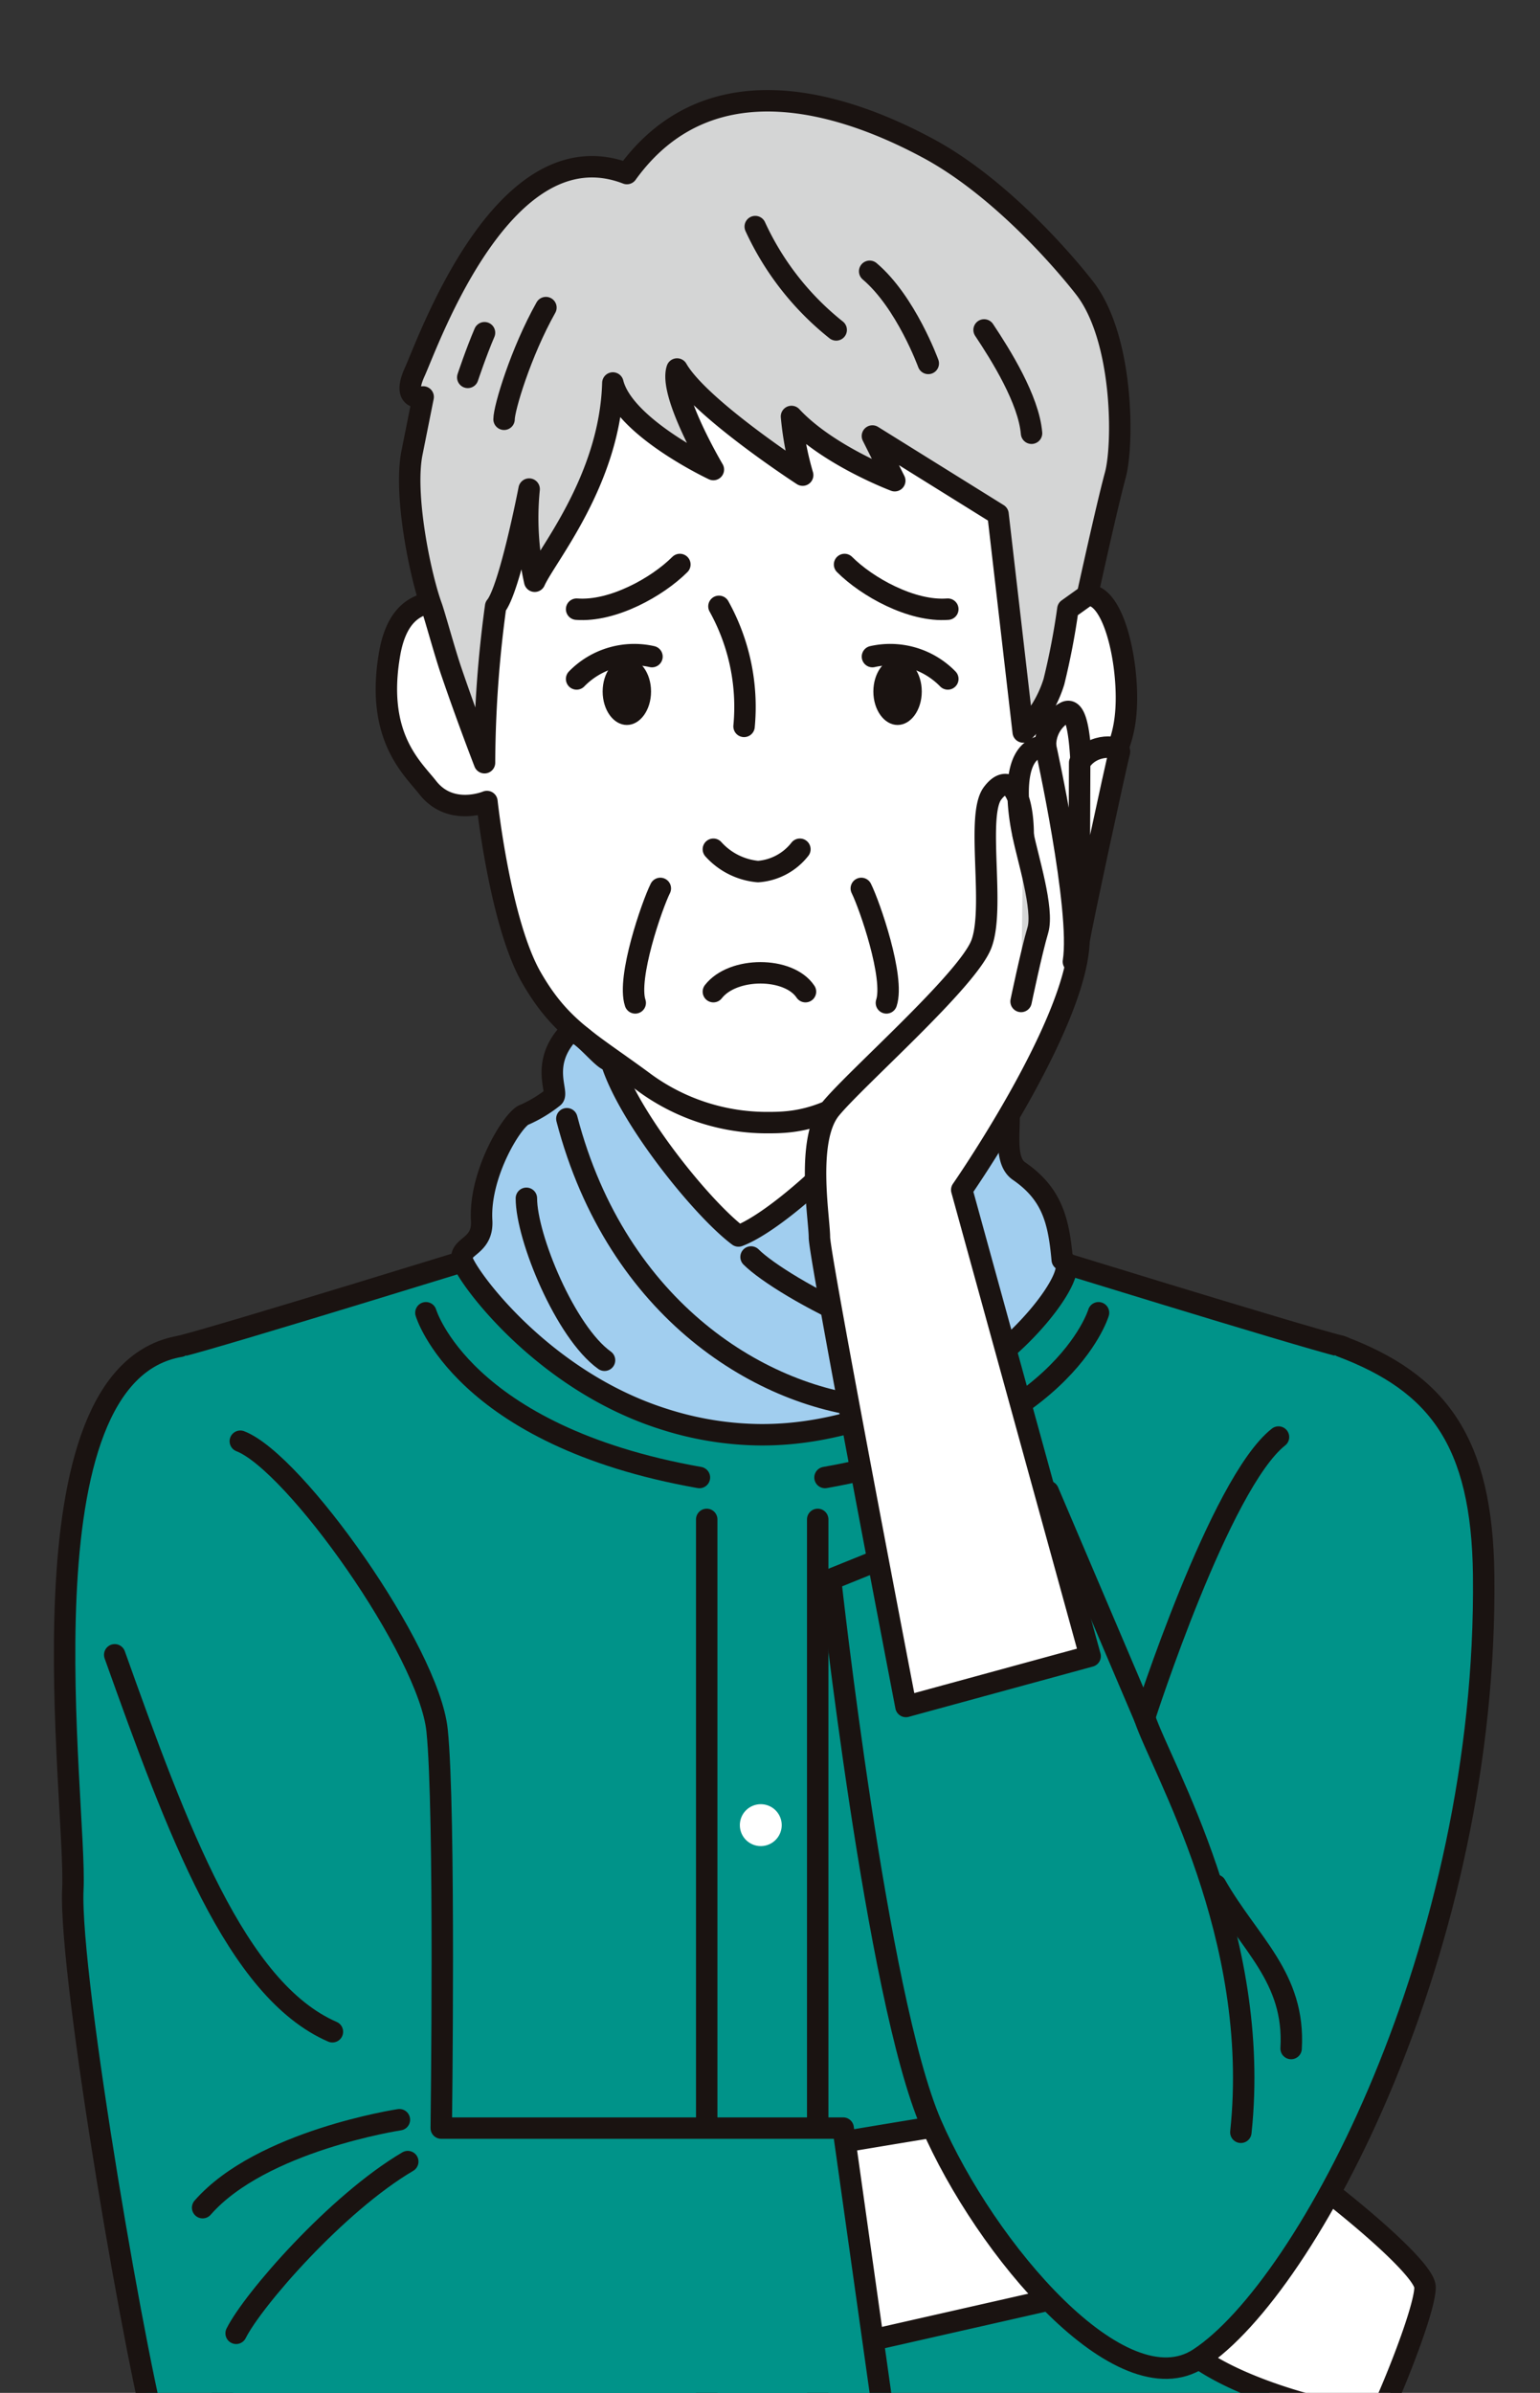
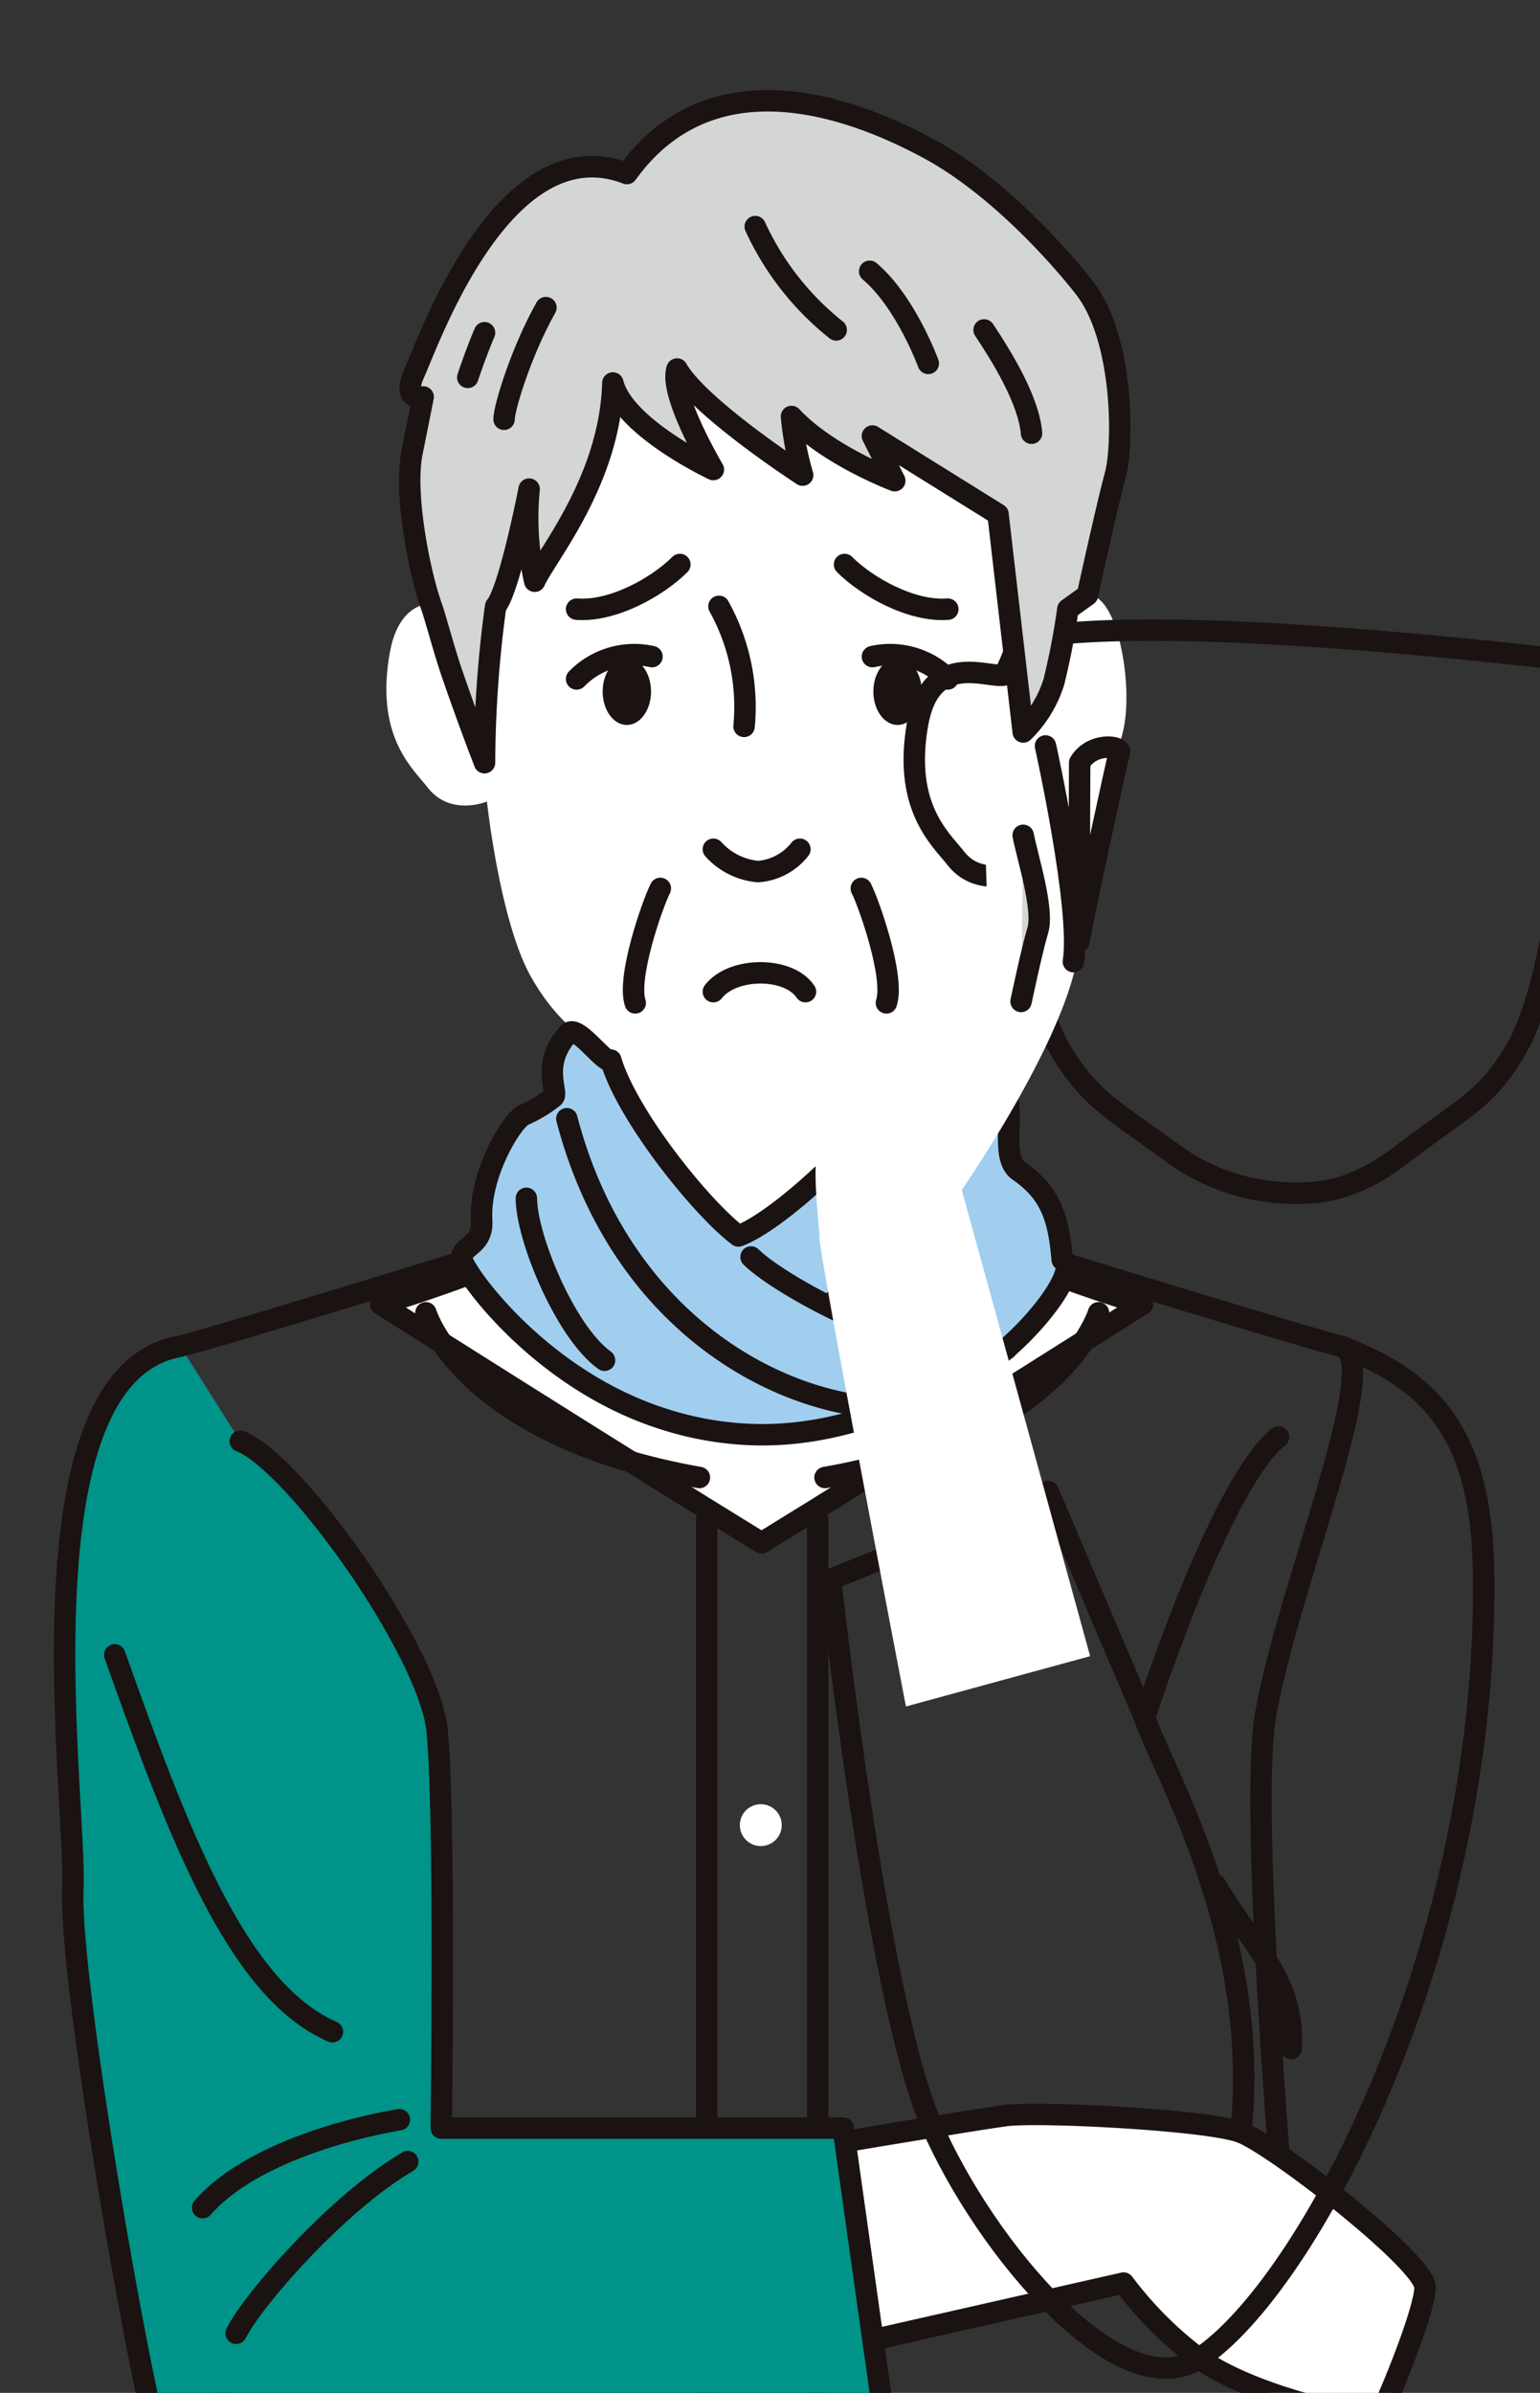
<svg xmlns="http://www.w3.org/2000/svg" id="グループ_475" data-name="グループ 475" width="150.178" height="233.245" viewBox="0 0 150.178 233.245">
  <rect x="0" y="0" width="150.178" height="233.245" fill="#333333" stroke="none" />
  <defs>
    <clipPath id="clip-path">
      <rect id="長方形_482" data-name="長方形 482" width="150.178" height="233.245" fill="none" />
    </clipPath>
  </defs>
  <g id="グループ_474" data-name="グループ 474" transform="translate(0 0)" clip-path="url(#clip-path)">
    <path id="パス_3561" data-name="パス 3561" d="M637.3,177.637s-.365,11.431,1.094,15.514,20.734,9.8,20.734,9.8-24.5,15.514-37.151,23.27c-12.655-7.757-37.15-23.27-37.15-23.27s19.275-5.716,20.734-9.8,1.094-15.514,1.094-15.514Z" transform="translate(-547.714 -75.83)" fill="#fff" />
    <path id="パス_3562" data-name="パス 3562" d="M637.3,177.637s-.365,11.431,1.094,15.514,20.734,9.8,20.734,9.8-24.5,15.514-37.151,23.27c-12.655-7.757-37.15-23.27-37.15-23.27s19.275-5.716,20.734-9.8,1.094-15.514,1.094-15.514Z" transform="translate(-547.714 -75.83)" fill="none" stroke="#1a1311" stroke-linecap="round" stroke-linejoin="round" stroke-width="2.09" />
    <path id="パス_3563" data-name="パス 3563" d="M647.232,135.822c-.008-.189.045-4.109-.4-4.736-1.843-2.588-.573-8.419-2.049-12.683-2.785-8.044-8.963-17.223-26.888-13.724-5.694-1.969-14.059-1.156-15.394,2.405-1.476,3.935-6.749,21.865-6.749,21.866a19.155,19.155,0,0,1-1.549,4.174l.35-.188c-.656,1.361-7.43-3.01-8.832,5.063s2.238,11.146,3.714,13.037c2.231,2.857,5.775,1.361,5.775,1.361s1.272,11.811,4.331,17.146c2.888,5.034,5.643,6.259,11.156,10.342a20.212,20.212,0,0,0,12.075,3.81c2.362,0,5.6-.256,10.237-3.81,6.037-4.627,8.268-5.308,11.156-10.342,3.059-5.335,4.331-17.146,4.331-17.146s3.544,1.5,5.775-1.361c1.534-1.966,3.223-3.9,3.3-8.41s-1.381-10.529-3.81-10.343c-3.539.273-5.267,5.506-6.532,3.539" transform="translate(-547.726 -74.269)" fill="#fff" />
-     <path id="パス_3564" data-name="パス 3564" d="M647.232,135.822c-.008-.189.045-4.109-.4-4.736-1.843-2.588-.573-8.419-2.049-12.683-2.785-8.044-8.963-17.223-26.888-13.724-5.694-1.969-14.059-1.156-15.394,2.405-1.476,3.935-6.749,21.865-6.749,21.866a19.155,19.155,0,0,1-1.549,4.174l.35-.188c-.656,1.361-7.43-3.01-8.832,5.063s2.238,11.146,3.714,13.037c2.231,2.857,5.775,1.361,5.775,1.361s1.272,11.811,4.331,17.146c2.888,5.034,5.643,6.259,11.156,10.342a20.212,20.212,0,0,0,12.075,3.81c2.362,0,5.6-.256,10.237-3.81,6.037-4.627,8.268-5.308,11.156-10.342,3.059-5.335,4.331-17.146,4.331-17.146s3.544,1.5,5.775-1.361c1.534-1.966,3.223-3.9,3.3-8.41s-1.381-10.529-3.81-10.343C650.225,132.557,648.5,137.79,647.232,135.822Z" transform="translate(-547.726 -74.269)" fill="none" stroke="#1a1311" stroke-linecap="round" stroke-linejoin="round" stroke-width="2.09" />
+     <path id="パス_3564" data-name="パス 3564" d="M647.232,135.822a19.155,19.155,0,0,1-1.549,4.174l.35-.188c-.656,1.361-7.43-3.01-8.832,5.063s2.238,11.146,3.714,13.037c2.231,2.857,5.775,1.361,5.775,1.361s1.272,11.811,4.331,17.146c2.888,5.034,5.643,6.259,11.156,10.342a20.212,20.212,0,0,0,12.075,3.81c2.362,0,5.6-.256,10.237-3.81,6.037-4.627,8.268-5.308,11.156-10.342,3.059-5.335,4.331-17.146,4.331-17.146s3.544,1.5,5.775-1.361c1.534-1.966,3.223-3.9,3.3-8.41s-1.381-10.529-3.81-10.343C650.225,132.557,648.5,137.79,647.232,135.822Z" transform="translate(-547.726 -74.269)" fill="none" stroke="#1a1311" stroke-linecap="round" stroke-linejoin="round" stroke-width="2.09" />
    <path id="パス_3565" data-name="パス 3565" d="M611.67,142.424c0,1.8-1.056,3.26-2.36,3.26s-2.36-1.46-2.36-3.26,1.056-3.26,2.36-3.26,2.36,1.46,2.36,3.26" transform="translate(-548.181 -75.018)" fill="#1a1311" />
    <path id="パス_3566" data-name="パス 3566" d="M595.024,148.193s-1.675-4.309-3.266-8.981c-.621-1.821-1.6-5.42-1.906-6.26-1.089-2.993-2.721-10.886-1.9-14.969l1.089-5.443s-2.177.544-.816-2.45,8.709-23.95,20.685-19.324c8.437-11.7,22.317-6.26,29.393-2.449s13.337,11.159,15.242,13.608c3.81,4.9,3.81,15.242,2.993,18.236s-2.721,11.7-2.721,11.7l-1.905,1.361a69.843,69.843,0,0,1-1.361,7.076,11.7,11.7,0,0,1-2.995,4.9L645.1,123.97l-12.248-7.621,2.178,4.355s-6.532-2.45-10.07-6.26a29.9,29.9,0,0,0,1.089,5.716s-10.071-6.532-12.248-10.343c-.816,2.45,3.539,9.8,3.539,9.8s-8.709-4.083-9.8-8.437c-.272,9.526-6.531,16.874-7.62,19.324a28.208,28.208,0,0,1-.545-8.981s-1.9,9.8-3.266,11.431a115.723,115.723,0,0,0-1.089,15.242" transform="translate(-547.775 -73.848)" fill="#d4d5d5" />
    <path id="パス_3567" data-name="パス 3567" d="M595.024,148.193s-1.675-4.309-3.266-8.981c-.621-1.821-1.6-5.42-1.906-6.26-1.089-2.993-2.721-10.886-1.9-14.969l1.089-5.443s-2.177.544-.816-2.45,8.709-23.95,20.685-19.324c8.437-11.7,22.317-6.26,29.393-2.449s13.337,11.159,15.242,13.608c3.81,4.9,3.81,15.242,2.993,18.236s-2.721,11.7-2.721,11.7l-1.905,1.361a69.843,69.843,0,0,1-1.361,7.076,11.7,11.7,0,0,1-2.995,4.9L645.1,123.97l-12.248-7.621,2.178,4.355s-6.532-2.45-10.07-6.26a29.9,29.9,0,0,0,1.089,5.716s-10.071-6.532-12.248-10.343c-.816,2.45,3.539,9.8,3.539,9.8s-8.709-4.083-9.8-8.437c-.272,9.526-6.531,16.874-7.62,19.324a28.208,28.208,0,0,1-.545-8.981s-1.9,9.8-3.266,11.431A115.723,115.723,0,0,0,595.024,148.193Z" transform="translate(-547.775 -73.848)" fill="none" stroke="#1a1311" stroke-linecap="round" stroke-linejoin="round" stroke-width="2.09" />
    <path id="パス_3568" data-name="パス 3568" d="M622.151,96.2a27.56,27.56,0,0,0,7.893,10.07" transform="translate(-548.501 -74.112)" fill="#d4d5d5" />
    <path id="パス_3569" data-name="パス 3569" d="M622.151,96.2a27.56,27.56,0,0,0,7.893,10.07" transform="translate(-548.501 -74.112)" fill="none" stroke="#1a1311" stroke-linecap="round" stroke-linejoin="round" stroke-width="2.09" />
    <path id="パス_3570" data-name="パス 3570" d="M633.55,100.65c3.538,2.993,5.716,8.981,5.716,8.981" transform="translate(-548.742 -74.206)" fill="#d4d5d5" />
    <path id="パス_3571" data-name="パス 3571" d="M633.55,100.65c3.538,2.993,5.716,8.981,5.716,8.981" transform="translate(-548.742 -74.206)" fill="none" stroke="#1a1311" stroke-linecap="round" stroke-linejoin="round" stroke-width="2.09" />
    <path id="パス_3572" data-name="パス 3572" d="M644.949,106.489c1.633,2.449,4.354,6.8,4.627,10.07" transform="translate(-548.982 -74.329)" fill="#d4d5d5" />
    <path id="パス_3573" data-name="パス 3573" d="M644.949,106.489c1.633,2.449,4.354,6.8,4.627,10.07" transform="translate(-548.982 -74.329)" fill="none" stroke="#1a1311" stroke-linecap="round" stroke-linejoin="round" stroke-width="2.09" />
    <path id="パス_3574" data-name="パス 3574" d="M601.21,104.265c-2.449,4.355-4.082,9.8-4.082,10.885" transform="translate(-547.973 -74.282)" fill="#d4d5d5" />
    <path id="パス_3575" data-name="パス 3575" d="M601.21,104.265c-2.449,4.355-4.082,9.8-4.082,10.885" transform="translate(-547.973 -74.282)" fill="none" stroke="#1a1311" stroke-linecap="round" stroke-linejoin="round" stroke-width="2.09" />
    <path id="パス_3576" data-name="パス 3576" d="M595.146,106.767c-.816,1.9-1.633,4.354-1.633,4.354" transform="translate(-547.897 -74.335)" fill="#d4d5d5" />
    <path id="パス_3577" data-name="パス 3577" d="M595.146,106.767c-.816,1.9-1.633,4.354-1.633,4.354" transform="translate(-547.897 -74.335)" fill="none" stroke="#1a1311" stroke-linecap="round" stroke-linejoin="round" stroke-width="2.09" />
    <path id="パス_3578" data-name="パス 3578" d="M604.356,134.2c3.538.272,7.893-2.177,10.07-4.355" transform="translate(-548.126 -74.822)" fill="#d4d5d5" />
    <path id="パス_3579" data-name="パス 3579" d="M604.356,134.2c3.538.272,7.893-2.177,10.07-4.355" transform="translate(-548.126 -74.822)" fill="none" stroke="#1a1311" stroke-linecap="round" stroke-linejoin="round" stroke-width="2.09" />
    <path id="パス_3580" data-name="パス 3580" d="M618.536,134.014a20.172,20.172,0,0,1,2.449,11.7" transform="translate(-548.425 -74.91)" fill="#d4d5d5" />
    <path id="パス_3581" data-name="パス 3581" d="M618.536,134.014a20.172,20.172,0,0,1,2.449,11.7" transform="translate(-548.425 -74.91)" fill="none" stroke="#1a1311" stroke-linecap="round" stroke-linejoin="round" stroke-width="2.09" />
    <path id="パス_3582" data-name="パス 3582" d="M617.98,158.2a6.647,6.647,0,0,0,4.354,2.177,5.7,5.7,0,0,0,4.083-2.177" transform="translate(-548.413 -75.42)" fill="none" stroke="#1a1311" stroke-linecap="round" stroke-linejoin="round" stroke-width="2.09" />
    <path id="パス_3583" data-name="パス 3583" d="M617.98,172.342c1.9-2.449,7.349-2.449,8.981,0" transform="translate(-548.413 -75.68)" fill="none" stroke="#1a1311" stroke-linecap="round" stroke-linejoin="round" stroke-width="2.09" />
    <path id="パス_3584" data-name="パス 3584" d="M612.641,162.1c-.816,1.633-3.266,8.709-2.449,11.159" transform="translate(-548.246 -75.502)" fill="#d4d5d5" />
    <path id="パス_3585" data-name="パス 3585" d="M612.641,162.1c-.816,1.633-3.266,8.709-2.449,11.159" transform="translate(-548.246 -75.502)" fill="none" stroke="#1a1311" stroke-linecap="round" stroke-linejoin="round" stroke-width="2.09" />
-     <path id="パス_3586" data-name="パス 3586" d="M632.716,162.1c.816,1.633,3.266,8.709,2.449,11.159" transform="translate(-548.724 -75.502)" fill="#d4d5d5" />
    <path id="パス_3587" data-name="パス 3587" d="M632.716,162.1c.816,1.633,3.266,8.709,2.449,11.159" transform="translate(-548.724 -75.502)" fill="none" stroke="#1a1311" stroke-linecap="round" stroke-linejoin="round" stroke-width="2.09" />
    <path id="パス_3588" data-name="パス 3588" d="M604.356,141.191a7.85,7.85,0,0,1,7.349-2.177" transform="translate(-548.126 -75.011)" fill="none" stroke="#1a1311" stroke-linecap="round" stroke-linejoin="round" stroke-width="2.09" />
    <path id="パス_3589" data-name="パス 3589" d="M633.919,142.424c0,1.8,1.057,3.26,2.36,3.26s2.36-1.46,2.36-3.26-1.056-3.26-2.36-3.26-2.36,1.46-2.36,3.26" transform="translate(-548.75 -75.018)" fill="#1a1311" />
    <path id="パス_3590" data-name="パス 3590" d="M641.118,134.2c-3.538.272-7.893-2.177-10.07-4.355" transform="translate(-548.689 -74.822)" fill="#d4d5d5" />
    <path id="パス_3591" data-name="パス 3591" d="M641.118,134.2c-3.538.272-7.893-2.177-10.07-4.355" transform="translate(-548.689 -74.822)" fill="none" stroke="#1a1311" stroke-linecap="round" stroke-linejoin="round" stroke-width="2.09" />
    <path id="パス_3592" data-name="パス 3592" d="M641.177,141.191a7.85,7.85,0,0,0-7.349-2.177" transform="translate(-548.748 -75.011)" fill="none" stroke="#1a1311" stroke-linecap="round" stroke-linejoin="round" stroke-width="2.09" />
-     <path id="パス_3593" data-name="パス 3593" d="M562.322,371.337c0-9.526,3.612-33.2,4.6-41.642s7.428-73.757,5.251-86.276-11.7-34.837-7.349-35.926,30.755-9.254,30.755-9.254S600.2,211.3,620.889,211.3s26.362-13.063,26.362-13.063,26.4,8.164,30.755,9.254-5.172,23.406-7.349,35.926,4.265,77.839,5.251,86.276,4.6,32.116,4.6,41.642" transform="translate(-547.239 -76.265)" fill="#009389" />
    <path id="パス_3594" data-name="パス 3594" d="M562.322,371.337c0-9.526,3.612-33.2,4.6-41.642s7.428-73.757,5.251-86.276-11.7-34.837-7.349-35.926,30.755-9.254,30.755-9.254S600.2,211.3,620.889,211.3s26.362-13.063,26.362-13.063,26.4,8.164,30.755,9.254-5.172,23.406-7.349,35.926,4.265,77.839,5.251,86.276,4.6,32.116,4.6,41.642" transform="translate(-547.239 -76.265)" fill="none" stroke="#1a1311" stroke-linecap="round" stroke-linejoin="round" stroke-width="2.09" />
    <path id="パス_3595" data-name="パス 3595" d="M589.343,204.356s3.538,11.975,26.672,16.058" transform="translate(-547.809 -76.394)" fill="none" stroke="#1a1311" stroke-linecap="round" stroke-linejoin="round" stroke-width="2.09" />
    <line id="線_280" data-name="線 280" y2="146.969" transform="translate(68.918 148.103)" fill="none" stroke="#1a1311" stroke-linecap="round" stroke-linejoin="round" stroke-width="2.09" />
    <path id="パス_3596" data-name="パス 3596" d="M567.911,335.865s16.874.816,28.849.816V342.4s-25.039-.544-29.938-1.361" transform="translate(-547.334 -79.168)" fill="none" stroke="#1a1311" stroke-linecap="round" stroke-linejoin="round" stroke-width="2.09" />
    <path id="パス_3597" data-name="パス 3597" d="M655.773,204.356s-3.538,11.975-26.672,16.058" transform="translate(-548.648 -76.394)" fill="none" stroke="#1a1311" stroke-linecap="round" stroke-linejoin="round" stroke-width="2.09" />
    <line id="線_281" data-name="線 281" y2="146.969" transform="translate(79.741 148.103)" fill="none" stroke="#1a1311" stroke-linecap="round" stroke-linejoin="round" stroke-width="2.09" />
    <path id="パス_3598" data-name="パス 3598" d="M677.135,335.865s-16.874.816-28.849.816V342.4s25.039-.544,29.938-1.361" transform="translate(-549.053 -79.168)" fill="none" stroke="#1a1311" stroke-linecap="round" stroke-linejoin="round" stroke-width="2.09" />
    <path id="パス_3599" data-name="パス 3599" d="M624.7,255.331a2.041,2.041,0,1,1-2.041-2.041,2.041,2.041,0,0,1,2.041,2.041" transform="translate(-548.469 -77.426)" fill="#fff" />
    <path id="パス_3600" data-name="パス 3600" d="M624.7,293.7a2.041,2.041,0,1,1-2.041-2.041A2.041,2.041,0,0,1,624.7,293.7" transform="translate(-548.469 -78.236)" fill="#fff" />
    <path id="パス_3601" data-name="パス 3601" d="M624.7,332.068a2.041,2.041,0,1,1-2.041-2.041,2.041,2.041,0,0,1,2.041,2.041" transform="translate(-548.469 -79.045)" fill="#fff" />
    <path id="パス_3602" data-name="パス 3602" d="M624.7,370.437a2.041,2.041,0,1,1-2.041-2.041,2.041,2.041,0,0,1,2.041,2.041" transform="translate(-548.469 -79.855)" fill="#fff" />
    <path id="パス_3603" data-name="パス 3603" d="M607.449,179.135c1.615,5.467,8.9,14.49,12.452,17.146,4.9-1.837,16.75-13.5,17.566-18.671,2.722.816,8.494,3.634,8.766,5.811s-.566,5.442,1.02,6.532c3.267,2.246,3.878,4.9,4.219,8.641,2.177.817-4.627,9.8-11.432,12.52-4.852,1.941-10.675,4.574-17.961,4.543a31.643,31.643,0,0,1-9.528-1.55c-11.975-3.81-19.324-14.152-19.6-15.514s2.056-1.247,1.905-3.81c-.272-4.627,3.13-10.07,4.219-10.342a12.883,12.883,0,0,0,2.765-1.68c.592-.424-1.337-3.22,1.521-6.282.94-.719,3.521,3.122,4.082,2.654" transform="translate(-547.885 -75.804)" fill="#a1ceef" />
    <path id="パス_3604" data-name="パス 3604" d="M607.449,179.135c1.615,5.467,8.9,14.49,12.452,17.146,4.9-1.837,16.75-13.5,17.566-18.671,2.722.816,8.494,3.634,8.766,5.811s-.566,5.442,1.02,6.532c3.267,2.246,3.878,4.9,4.219,8.641,2.177.817-4.627,9.8-11.432,12.52-4.852,1.941-10.675,4.574-17.961,4.543a31.643,31.643,0,0,1-9.528-1.55c-11.975-3.81-19.324-14.152-19.6-15.514s2.056-1.247,1.905-3.81c-.272-4.627,3.13-10.07,4.219-10.342a12.883,12.883,0,0,0,2.765-1.68c.592-.424-1.337-3.22,1.521-6.282C604.307,175.763,606.888,179.6,607.449,179.135Z" transform="translate(-547.885 -75.804)" fill="none" stroke="#1a1311" stroke-linecap="round" stroke-linejoin="round" stroke-width="2.09" />
    <path id="パス_3605" data-name="パス 3605" d="M603.383,185.033c4.9,18.779,19.188,27.352,30.347,28.169" transform="translate(-548.105 -75.986)" fill="none" stroke="#1a1311" stroke-linecap="round" stroke-linejoin="round" stroke-width="2.09" />
    <path id="パス_3606" data-name="パス 3606" d="M621.734,198.8c2.993,2.993,17.555,10.886,24.9,8.981" transform="translate(-548.493 -76.277)" fill="none" stroke="#1a1311" stroke-linecap="round" stroke-linejoin="round" stroke-width="2.09" />
    <path id="パス_3607" data-name="パス 3607" d="M629.657,203.079c1.007-.895,10.614-11.975,10.206-20.548" transform="translate(-548.66 -75.933)" fill="none" stroke="#1a1311" stroke-linecap="round" stroke-linejoin="round" stroke-width="2.09" />
    <path id="パス_3608" data-name="パス 3608" d="M599.352,192.957c0,3.81,3.81,13.064,7.621,15.786" transform="translate(-548.02 -76.153)" fill="none" stroke="#1a1311" stroke-linecap="round" stroke-linejoin="round" stroke-width="2.09" />
    <path id="パス_3609" data-name="パス 3609" d="M621.734,288.371s21.638-3.674,24.9-4.082,19.6.408,22.862,1.633,17.963,12.655,17.963,15.105-4.083,12.247-4.9,13.472-6.532,4.491-6.532,4.491v-6.532s-6.531-1.633-10.614-4.491a36.57,36.57,0,0,1-7.349-7.349l-30.618,6.94Z" transform="translate(-548.493 -78.078)" fill="#fff" />
    <path id="パス_3610" data-name="パス 3610" d="M621.734,288.371s21.638-3.674,24.9-4.082,19.6.408,22.862,1.633,17.963,12.655,17.963,15.105-4.083,12.247-4.9,13.472-6.532,4.491-6.532,4.491v-6.532s-6.531-1.633-10.614-4.491a36.57,36.57,0,0,1-7.349-7.349l-30.618,6.94Z" transform="translate(-548.493 -78.078)" fill="none" stroke="#1a1311" stroke-linecap="round" stroke-linejoin="round" stroke-width="2.09" />
    <line id="線_282" data-name="線 282" x2="3.266" y2="0.816" transform="translate(127.538 234.379)" fill="#fff" />
    <line id="線_283" data-name="線 283" x2="3.266" y2="0.816" transform="translate(127.538 234.379)" fill="none" stroke="#1a1311" stroke-linecap="round" stroke-linejoin="round" stroke-width="2.09" />
    <path id="パス_3611" data-name="パス 3611" d="M564.633,207.693c-16.194,2.721-10.07,44.363-10.478,52.936s6.532,48.582,8.573,54.706,9.8,5.715,18.371,5.307,52.256-7.757,52.256-7.757L629.273,283.9H590.08s.408-31.027-.408-38.784-13.881-26.128-19.187-28.169" transform="translate(-547.05 -76.464)" fill="#009389" />
    <path id="パス_3612" data-name="パス 3612" d="M564.633,207.693c-16.194,2.721-10.07,44.363-10.478,52.936s6.532,48.582,8.573,54.706,9.8,5.715,18.371,5.307,52.256-7.757,52.256-7.757L629.273,283.9H590.08s.408-31.027-.408-38.784-13.881-26.128-19.187-28.169" transform="translate(-547.05 -76.464)" fill="none" stroke="#1a1311" stroke-linecap="round" stroke-linejoin="round" stroke-width="2.09" />
    <path id="パス_3613" data-name="パス 3613" d="M587.175,288.878c-6.941,4.082-15.106,13.473-16.738,16.738" transform="translate(-547.41 -78.177)" fill="#009389" />
    <path id="パス_3614" data-name="パス 3614" d="M587.175,288.878c-6.941,4.082-15.106,13.473-16.738,16.738" transform="translate(-547.41 -78.177)" fill="none" stroke="#1a1311" stroke-linecap="round" stroke-linejoin="round" stroke-width="2.09" />
    <path id="パス_3615" data-name="パス 3615" d="M567.1,293.281c5.716-6.532,19.188-8.573,19.188-8.573" transform="translate(-547.34 -78.089)" fill="#009389" />
    <path id="パス_3616" data-name="パス 3616" d="M567.1,293.281c5.716-6.532,19.188-8.573,19.188-8.573" transform="translate(-547.34 -78.089)" fill="none" stroke="#1a1311" stroke-linecap="round" stroke-linejoin="round" stroke-width="2.09" />
    <path id="パス_3617" data-name="パス 3617" d="M558.342,238.415c6.124,17.146,11.839,32.66,21.229,36.742" transform="translate(-547.155 -77.112)" fill="#009389" />
    <path id="パス_3618" data-name="パス 3618" d="M558.342,238.415c6.124,17.146,11.839,32.66,21.229,36.742" transform="translate(-547.155 -77.112)" fill="none" stroke="#1a1311" stroke-linecap="round" stroke-linejoin="round" stroke-width="2.09" />
-     <path id="パス_3619" data-name="パス 3619" d="M679.426,207.693c9.428,3.538,13.771,9.229,13.918,22.318.408,36.334-17.146,69.4-27.761,76.343-7.587,4.96-20.821-10.615-26.128-22.862s-9.8-53.072-9.8-53.072l21.228-8.573,9.39,22.045s7.349-22.861,13.064-27.352" transform="translate(-548.66 -76.464)" fill="#009389" />
    <path id="パス_3620" data-name="パス 3620" d="M679.426,207.693c9.428,3.538,13.771,9.229,13.918,22.318.408,36.334-17.146,69.4-27.761,76.343-7.587,4.96-20.821-10.615-26.128-22.862s-9.8-53.072-9.8-53.072l21.228-8.573,9.39,22.045s7.349-22.861,13.064-27.352" transform="translate(-548.66 -76.464)" fill="none" stroke="#1a1311" stroke-linecap="round" stroke-linejoin="round" stroke-width="2.09" />
    <path id="パス_3621" data-name="パス 3621" d="M660.936,244.671c1.633,4.9,11.431,21.229,9.39,40.417" transform="translate(-549.32 -77.244)" fill="none" stroke="#1a1311" stroke-linecap="round" stroke-linejoin="round" stroke-width="2.09" />
    <path id="パス_3622" data-name="パス 3622" d="M668.026,261.353c3.266,5.716,7.757,8.981,7.349,15.922" transform="translate(-549.469 -77.596)" fill="none" stroke="#1a1311" stroke-linecap="round" stroke-linejoin="round" stroke-width="2.09" />
    <path id="パス_3623" data-name="パス 3623" d="M636.974,241.469s-8.437-43.819-8.437-45.724-1.361-9.527,1.089-12.52,13.337-12.519,14.7-16.058-.544-12.519,1.089-14.7,2.993,0,2.993,4.083c0,0-2.041-8.506,2.178-8.709a3.593,3.593,0,0,1,1.9-3.266c2.041-1.226,1.8,9.26,1.361,22.317-.272,8.165-11.431,24.223-11.431,24.223l12.519,45.451Z" transform="translate(-548.628 -75.131)" fill="#fff" />
-     <path id="パス_3624" data-name="パス 3624" d="M636.974,241.469s-8.437-43.819-8.437-45.724-1.361-9.527,1.089-12.52,13.337-12.519,14.7-16.058-.544-12.519,1.089-14.7,2.993,0,2.993,4.083c0,0-2.041-8.506,2.178-8.709a3.593,3.593,0,0,1,1.9-3.266c2.041-1.226,1.8,9.26,1.361,22.317-.272,8.165-11.431,24.223-11.431,24.223l12.519,45.451Z" transform="translate(-548.628 -75.131)" fill="none" stroke="#1a1311" stroke-linecap="round" stroke-linejoin="round" stroke-width="2.09" />
    <path id="パス_3625" data-name="パス 3625" d="M648.838,156.813c.408,2.11,2.041,7.213,1.429,9.254s-1.634,6.94-1.634,6.94" transform="translate(-549.06 -75.391)" fill="#d4d5d5" />
    <path id="パス_3626" data-name="パス 3626" d="M648.838,156.813c.408,2.11,2.041,7.213,1.429,9.254s-1.634,6.94-1.634,6.94" transform="translate(-549.06 -75.391)" fill="none" stroke="#1a1311" stroke-linecap="round" stroke-linejoin="round" stroke-width="2.09" />
    <path id="パス_3627" data-name="パス 3627" d="M651.066,147.916s3.538,15.922,2.721,21.025" transform="translate(-549.111 -75.203)" fill="#fff" />
    <path id="パス_3628" data-name="パス 3628" d="M651.066,147.916s3.538,15.922,2.721,21.025" transform="translate(-549.111 -75.203)" fill="none" stroke="#1a1311" stroke-linecap="round" stroke-linejoin="round" stroke-width="2.09" />
    <path id="パス_3629" data-name="パス 3629" d="M654.4,166.97c.2-1.429,3.742-17.827,3.946-18.44s-2.653-1.02-3.877,1.021Z" transform="translate(-549.182 -75.206)" fill="#fff" />
    <path id="パス_3630" data-name="パス 3630" d="M654.4,166.97c.2-1.429,3.742-17.827,3.946-18.44s-2.653-1.02-3.877,1.021Z" transform="translate(-549.182 -75.206)" fill="none" stroke="#1a1311" stroke-linecap="round" stroke-linejoin="round" stroke-width="2.09" />
  </g>
</svg>